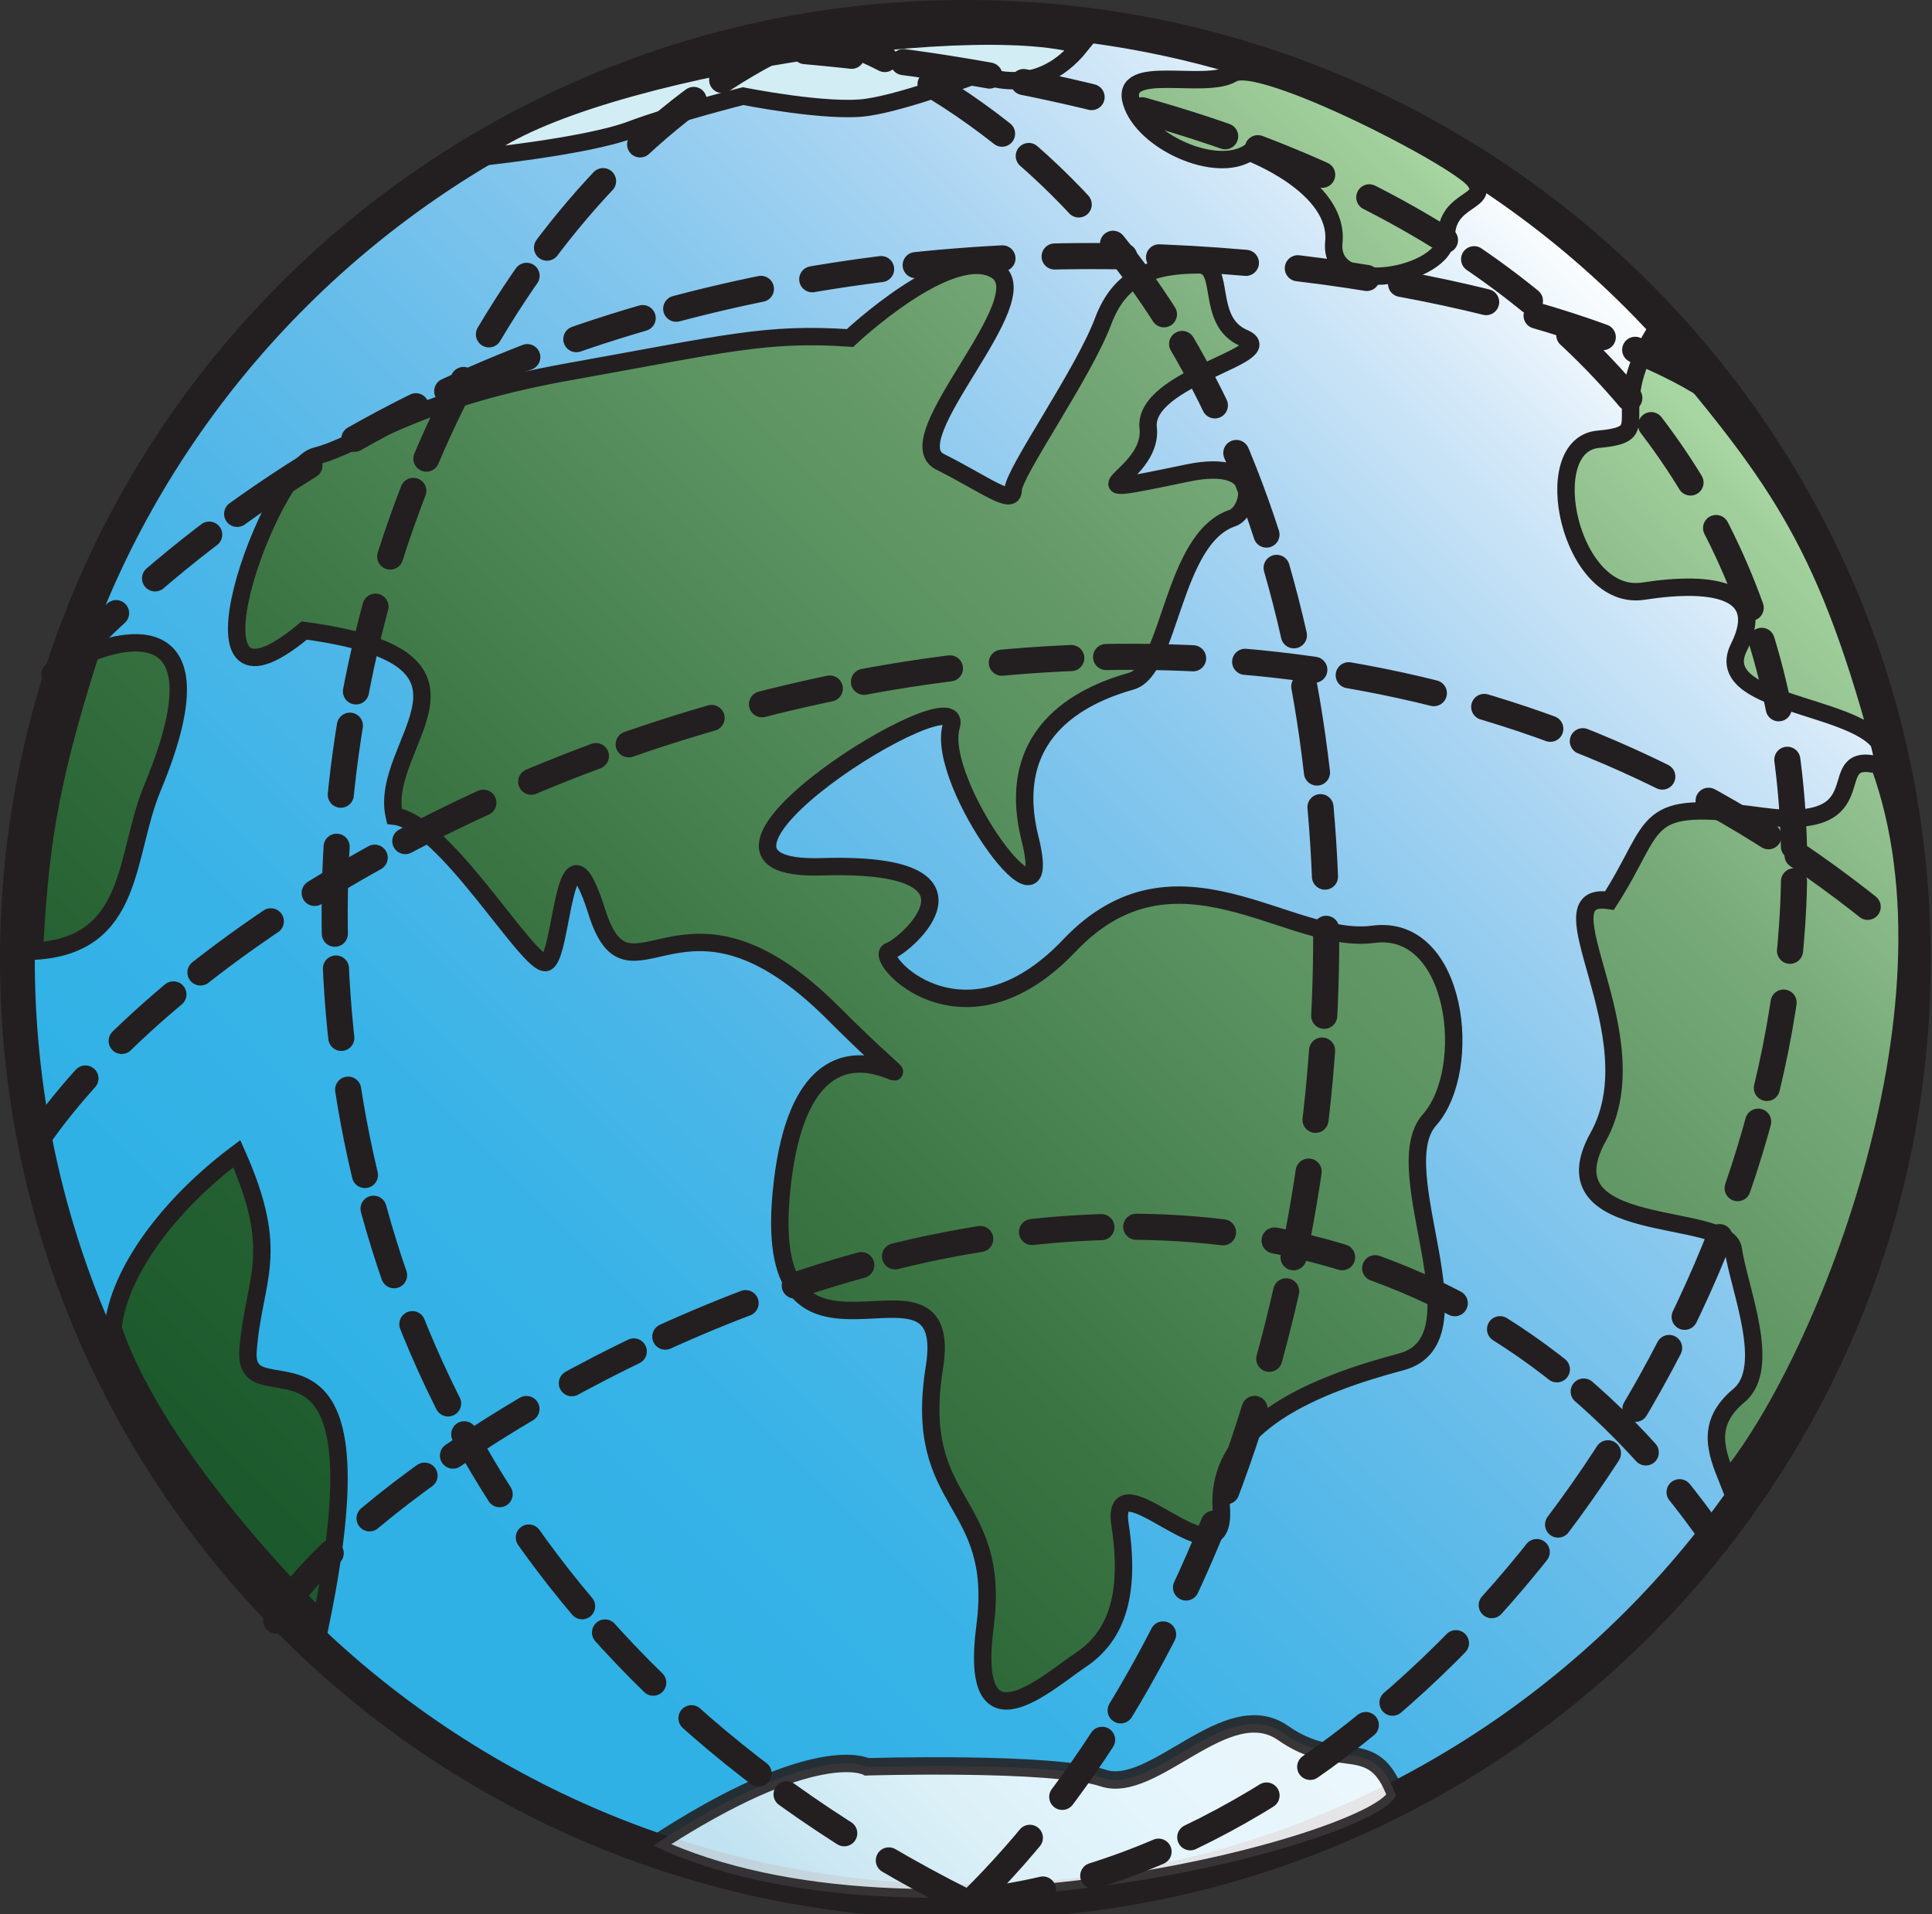
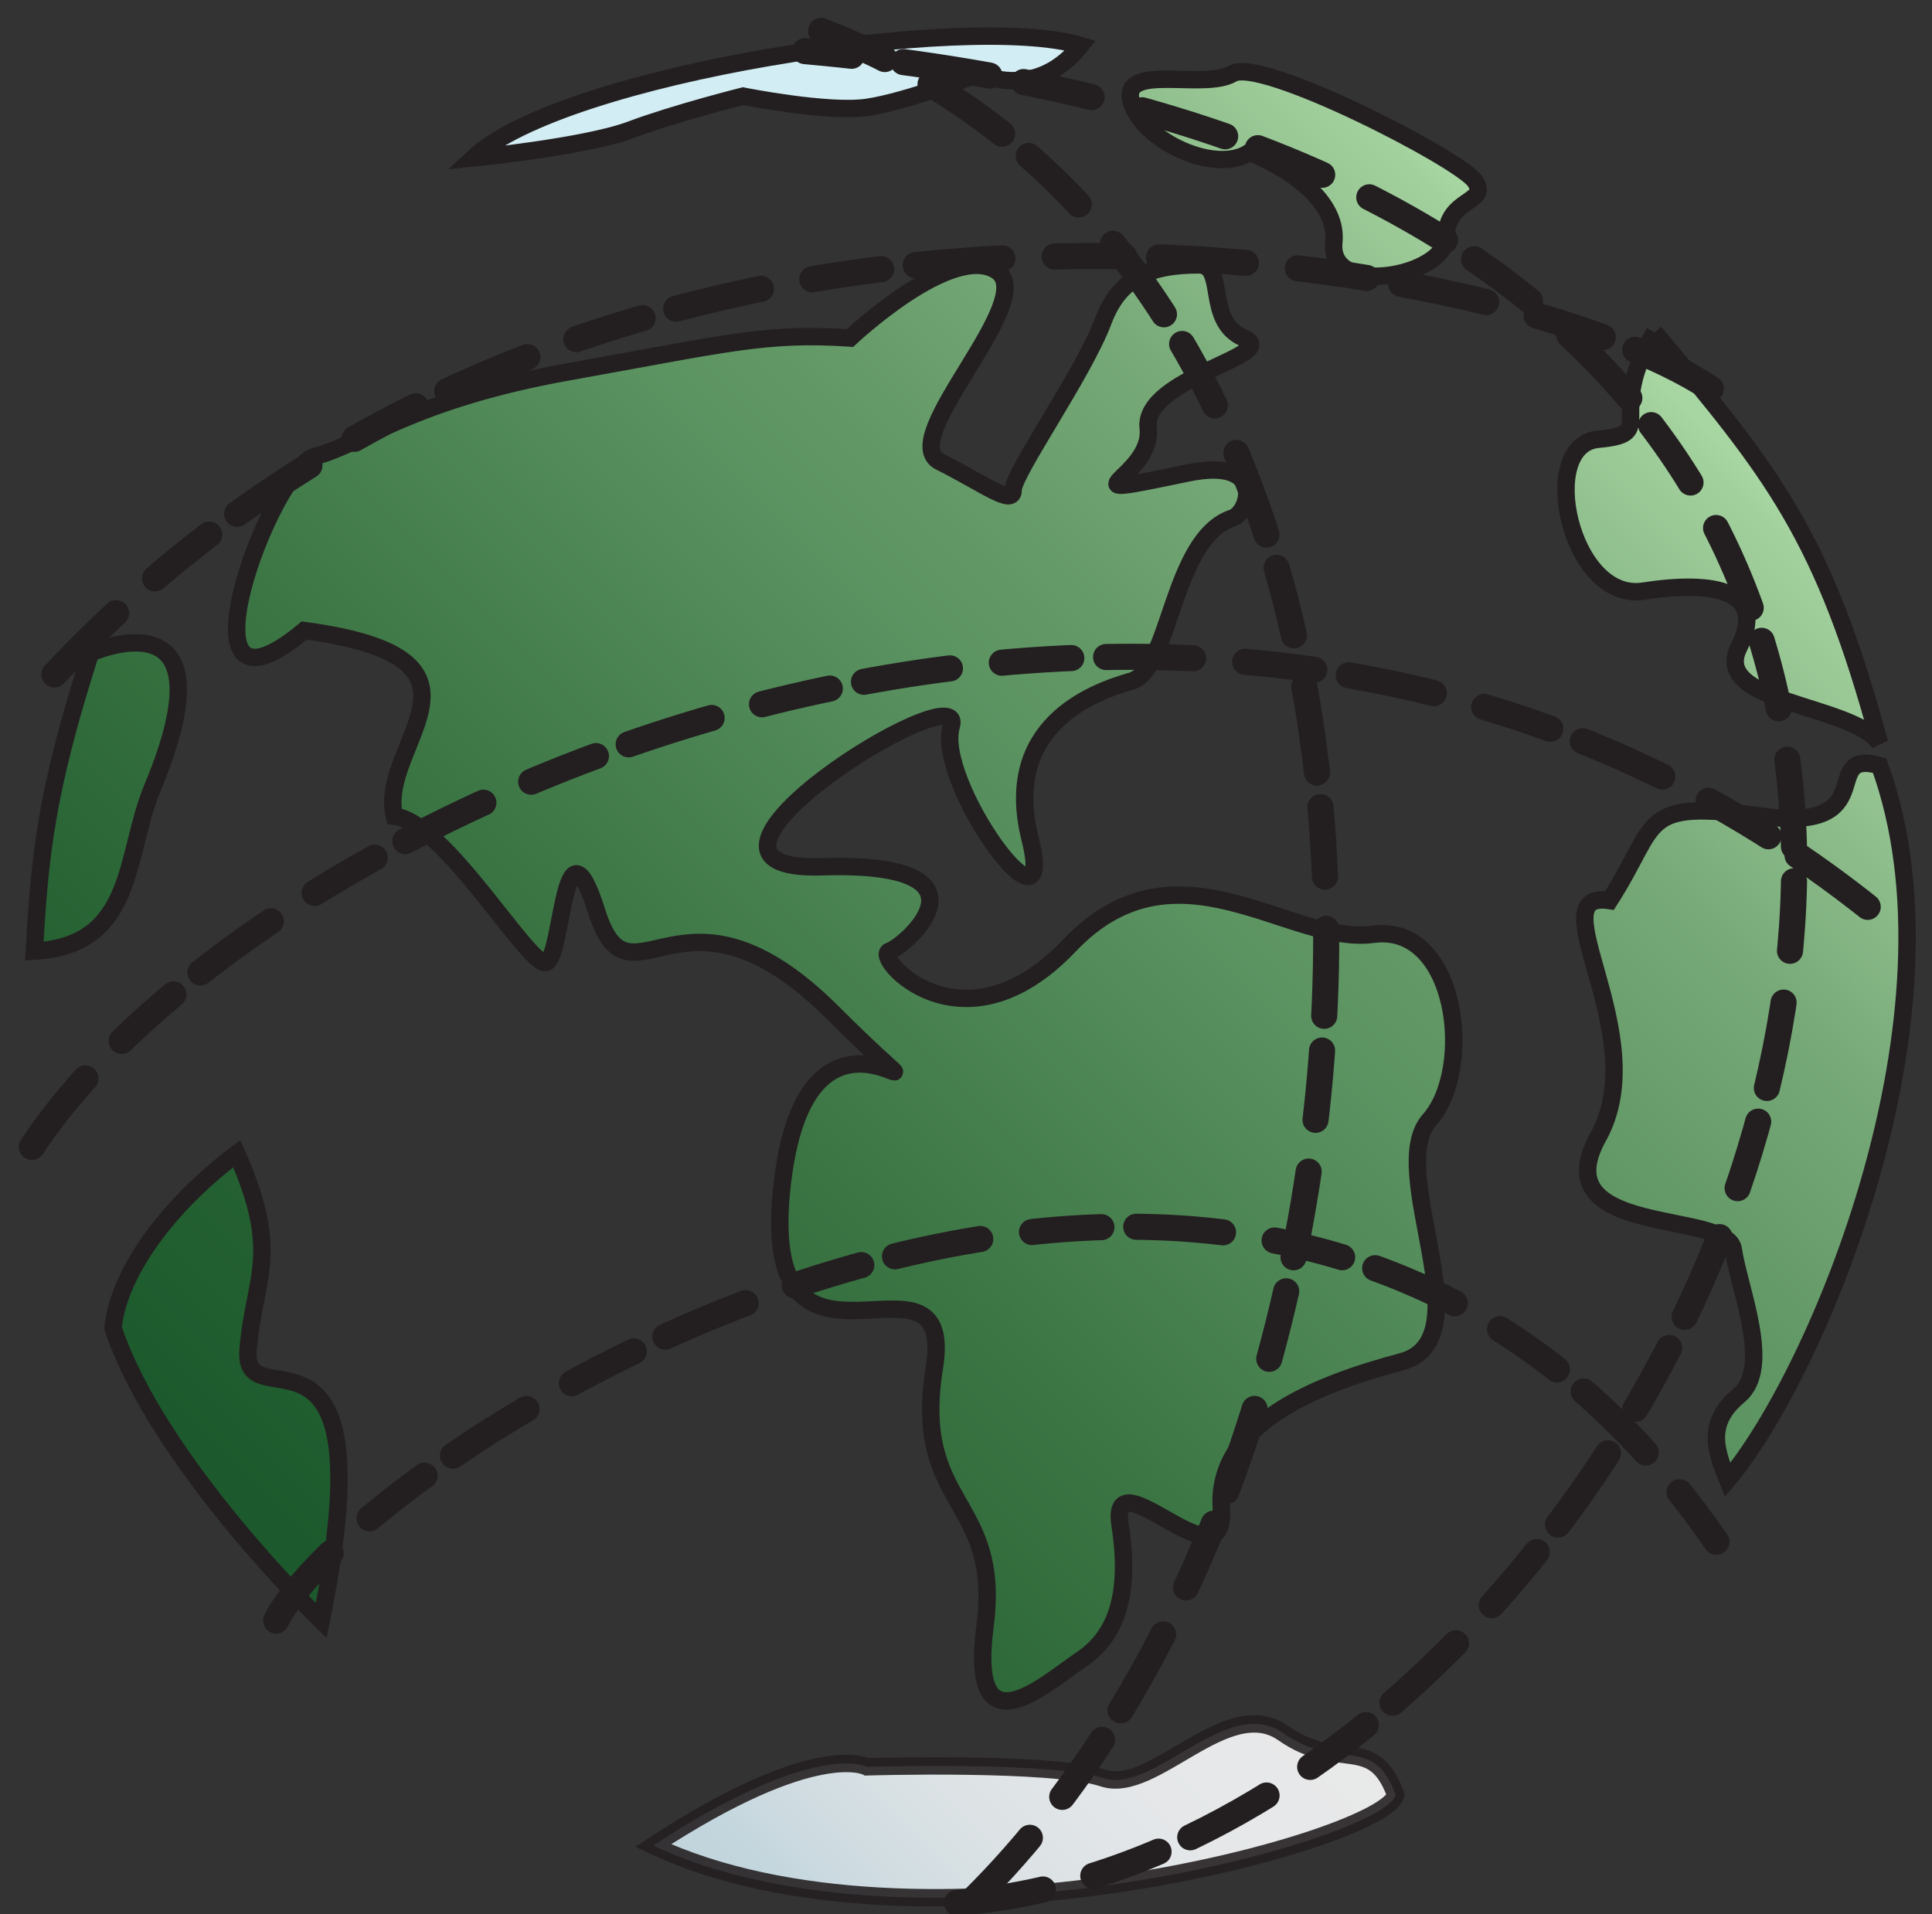
<svg xmlns="http://www.w3.org/2000/svg" xmlns:ns1="http://ns.adobe.com/AdobeSVGViewerExtensions/3.0/" width="100%" height="100%" viewBox="0 0 222 220" style="overflow:visible;enable-background:new 0 0 222 220" xml:space="preserve">
  <rect x="0" y="0" width="222" height="220" fill="#333333" stroke="none" />
  <style type="text/css">
	
		.st0{fill:url(#XMLID_3_);stroke:#231F20;stroke-width:2;}
		.st1{opacity:0.89;fill:url(#XMLID_2_);stroke:#231F20;stroke-width:2;}
		.st2{fill:url(#XMLID_1_);stroke:#231F20;stroke-width:4;stroke-linecap:round;}
		.st3{fill:none;stroke:#231F20;stroke-width:3;stroke-linecap:round;stroke-miterlimit:5;stroke-dasharray:10 6 8 4;}
		.st4{fill:#D2EDF3;stroke:#231F20;stroke-width:2;}
	
	</style>
  <g id="Layer_3_11_">
    <linearGradient id="XMLID_1_" gradientUnits="userSpaceOnUse" x1="34.131" y1="187.074" x2="187.72" y2="33.484">
      <stop offset="0.09" style="stop-color:#2FB1E6" />
      <stop offset="0.24" style="stop-color:#38B3E7" />
      <stop offset="0.379" style="stop-color:#4DB6E8" />
      <stop offset="0.514" style="stop-color:#67BDEA" />
      <stop offset="0.646" style="stop-color:#86C7EE" />
      <stop offset="0.776" style="stop-color:#ABD5F2" />
      <stop offset="0.903" style="stop-color:#D5E9F8" />
      <stop offset="1" style="stop-color:#FFFFFF" />
      <ns1:midPointStop offset="0.09" style="stop-color:#2FB1E6" />
      <ns1:midPointStop offset="0.722" style="stop-color:#2FB1E6" />
      <ns1:midPointStop offset="1" style="stop-color:#FFFFFF" />
    </linearGradient>
-     <path class="st2" d="M219.852,110.278c0,59.802-48.769,108.281-108.928,108.281    c-60.159,0-108.927-48.479-108.927-108.281c0-59.802,48.769-108.281,108.927-108.281    C171.084,1.998,219.852,50.477,219.852,110.278z" />
  </g>
  <g id="Layer_2_11_">
    <linearGradient id="XMLID_2_" gradientUnits="userSpaceOnUse" x1="94.924" y1="231.974" x2="141.136" y2="185.762">
      <stop offset="0.09" style="stop-color:#D3E9F2" />
      <stop offset="0.203" style="stop-color:#DFEFF5" />
      <stop offset="0.42" style="stop-color:#F0F7FA" />
      <stop offset="0.666" style="stop-color:#FAFDFF" />
      <stop offset="1" style="stop-color:#FFFFFF" />
      <ns1:midPointStop offset="0.09" style="stop-color:#D3E9F2" />
      <ns1:midPointStop offset="0.235" style="stop-color:#D3E9F2" />
      <ns1:midPointStop offset="1" style="stop-color:#FFFFFF" />
    </linearGradient>
    <path class="st1" d="M75.045,212.094c18.747-12.283,24.565-9.051,24.565-9.051s21.334-0.646,27.151,1.293    s14.222-9.696,20.686-5.171s10.343-0.001,12.929,7.111C159.084,211.448,105.429,226.316,75.045,212.094z" />
    <path class="st4" d="M54.359,18.158c0,0,12.929-1.294,18.101-3.232s12.929-3.878,12.929-3.878    s9.697,1.94,14.222,1.293s12.929-3.879,12.929-3.879s6.465,3.232,11.636-3.232    C111.247,1.35,64.702,8.461,54.359,18.158z" />
    <linearGradient id="XMLID_3_" gradientUnits="userSpaceOnUse" x1="38.841" y1="188.179" x2="189.468" y2="37.552">
      <stop offset="0.022" style="stop-color:#1C5A2D" />
      <stop offset="0.148" style="stop-color:#256132" />
      <stop offset="0.363" style="stop-color:#3C7544" />
      <stop offset="0.584" style="stop-color:#58915F" />
      <stop offset="0.664" style="stop-color:#629866" />
      <stop offset="0.798" style="stop-color:#78AA79" />
      <stop offset="0.968" style="stop-color:#A2D09D" />
      <stop offset="0.983" style="stop-color:#A7D6A2" />
      <ns1:midPointStop offset="0.022" style="stop-color:#1C5A2D" />
      <ns1:midPointStop offset="0.59" style="stop-color:#1C5A2D" />
      <ns1:midPointStop offset="0.584" style="stop-color:#58915F" />
      <ns1:midPointStop offset="0.595" style="stop-color:#58915F" />
      <ns1:midPointStop offset="0.983" style="stop-color:#A7D6A2" />
    </linearGradient>
-     <path class="st0" d="M97.671,38.844c0,0,11.636-10.99,16.808-7.757s-11.7,19.361-6.464,21.98    c5.171,2.586,8.404,5.171,8.404,3.232s8.062-13.31,10.343-19.394c1.94-5.171,5.659-6.464,10.99-6.464    c3.232,0,0.646,6.464,5.171,8.404s-11.636,4.525-10.99,10.343s-10.989,8.404,4.525,5.172    c9.062-1.888,7.111,4.525,5.172,5.171c-6.992,2.331-7.111,17.454-11.636,18.747s-14.868,5.172-11.636,18.101    s-10.989-6.464-9.05-12.929S73.752,100.257,94.439,99.611s9.696,9.05,7.757,9.697s8.404,12.282,20.686-0.646    s25.212,0.001,34.909-1.292s11.636,15.515,6.464,21.333s6.465,25.211-3.232,27.797s-21.333,7.111-20.686,16.808    s-12.929-6.464-11.636,1.94s-0.647,12.93-4.525,15.515s-12.929,10.99-10.99-3.879s-8.404-13.575-5.818-29.737    s-20.687,5.818-17.455-21.333s23.273-1.939,5.818-19.394s-23.272,0.646-27.151-11.636s-3.879,5.171-5.818,5.818    S51.127,94.439,45.309,93.793c-1.94-8.404,13.575-18.101-10.343-21.333c-15.515,12.929-3.879-18.747,1.293-20.04    s10.99-6.464,29.09-9.697S87.975,38.198,97.671,38.844z M3.936,109.308    c11.636-0.646,10.343-10.989,13.575-18.747c9.596-23.035-7.111-15.515-7.111-15.515    C5.229,91.207,4.582,98.318,3.936,109.308z M36.905,186.236c7.757-38.141-9.051-22.626-8.404-31.03    s3.879-10.99-1.293-22.626c-7.757,5.818-13.575,13.576-14.222,20.04C18.158,168.135,36.905,186.236,36.905,186.236z     M190.114,38.198c-5.818,9.697,0.647,11.636-6.464,12.283s-3.233,18.747,5.171,17.454s14.223,0.001,10.99,6.465    s12.929,6.464,16.161,10.99C209.508,61.47,203.69,54.359,190.114,38.198z M215.973,87.975    c-7.111-1.939,0.645,7.758-13.576,5.818s-11.636,0.646-17.454,9.697c-8.404-1.293,5.172,15.515-1.292,27.151    s14.869,8.404,15.515,12.929s4.526,13.575,0.646,16.808c-3.879,3.232-2.585,6.465-1.293,9.697    C208.862,157.792,226.315,116.419,215.973,87.975z M143.569,17.511c0,0,10.343,3.878,9.697,10.343    s12.929,3.878,12.929-0.646s5.171-3.879,3.232-6.464c-1.94-2.586-24.565-14.222-27.797-12.283    s-12.929-1.292-11.636,3.232S139.69,20.097,143.569,17.511z" />
+     <path class="st0" d="M97.671,38.844c0,0,11.636-10.99,16.808-7.757s-11.7,19.361-6.464,21.98    c5.171,2.586,8.404,5.171,8.404,3.232s8.062-13.31,10.343-19.394c1.94-5.171,5.659-6.464,10.99-6.464    c3.232,0,0.646,6.464,5.171,8.404s-11.636,4.525-10.99,10.343s-10.989,8.404,4.525,5.172    c9.062-1.888,7.111,4.525,5.172,5.171c-6.992,2.331-7.111,17.454-11.636,18.747s-14.868,5.172-11.636,18.101    s-10.989-6.464-9.05-12.929S73.752,100.257,94.439,99.611s9.696,9.05,7.757,9.697s8.404,12.282,20.686-0.646    s25.212,0.001,34.909-1.292s11.636,15.515,6.464,21.333s6.465,25.211-3.232,27.797s-21.333,7.111-20.686,16.808    s-12.929-6.464-11.636,1.94s-0.647,12.93-4.525,15.515s-12.929,10.99-10.99-3.879s-8.404-13.575-5.818-29.737    s-20.687,5.818-17.455-21.333s23.273-1.939,5.818-19.394s-23.272,0.646-27.151-11.636s-3.879,5.171-5.818,5.818    S51.127,94.439,45.309,93.793c-1.94-8.404,13.575-18.101-10.343-21.333c-15.515,12.929-3.879-18.747,1.293-20.04    s10.99-6.464,29.09-9.697S87.975,38.198,97.671,38.844z M3.936,109.308    c11.636-0.646,10.343-10.989,13.575-18.747c9.596-23.035-7.111-15.515-7.111-15.515    C5.229,91.207,4.582,98.318,3.936,109.308z M36.905,186.236c7.757-38.141-9.051-22.626-8.404-31.03    s3.879-10.99-1.293-22.626c-7.757,5.818-13.575,13.576-14.222,20.04C18.158,168.135,36.905,186.236,36.905,186.236z     M190.114,38.198c-5.818,9.697,0.647,11.636-6.464,12.283s-3.233,18.747,5.171,17.454s14.223,0.001,10.99,6.465    s12.929,6.464,16.161,10.99C209.508,61.47,203.69,54.359,190.114,38.198M215.973,87.975    c-7.111-1.939,0.645,7.758-13.576,5.818s-11.636,0.646-17.454,9.697c-8.404-1.293,5.172,15.515-1.292,27.151    s14.869,8.404,15.515,12.929s4.526,13.575,0.646,16.808c-3.879,3.232-2.585,6.465-1.293,9.697    C208.862,157.792,226.315,116.419,215.973,87.975z M143.569,17.511c0,0,10.343,3.878,9.697,10.343    s12.929,3.878,12.929-0.646s5.171-3.879,3.232-6.464c-1.94-2.586-24.565-14.222-27.797-12.283    s-12.929-1.292-11.636,3.232S139.69,20.097,143.569,17.511z" />
  </g>
  <g id="Layer_1_11_">
-     <path class="st3" d="M110.925,218.56C3.937,164.902,31.732,33.671,89.914,5.229" />
    <path class="st3" d="M111.57,218.558c54.626-53.655,60.444-188.118-19.716-215.916" />
    <path class="st3" d="M109.965,218.681C199.165,211.447,279.637,22.561,92.499,5.875" />
    <path class="st3" d="M31.733,186.235c9.697-19.393,112.483-85.978,165.493-9.05" />
    <path class="st3" d="M3.663,131.812c26.777-40.605,138.614-90.382,215.542-23.797" />
    <path class="st3" d="M6.249,77.51C70.52,9.107,173.307,29.148,196.579,44.663" />
  </g>
</svg>